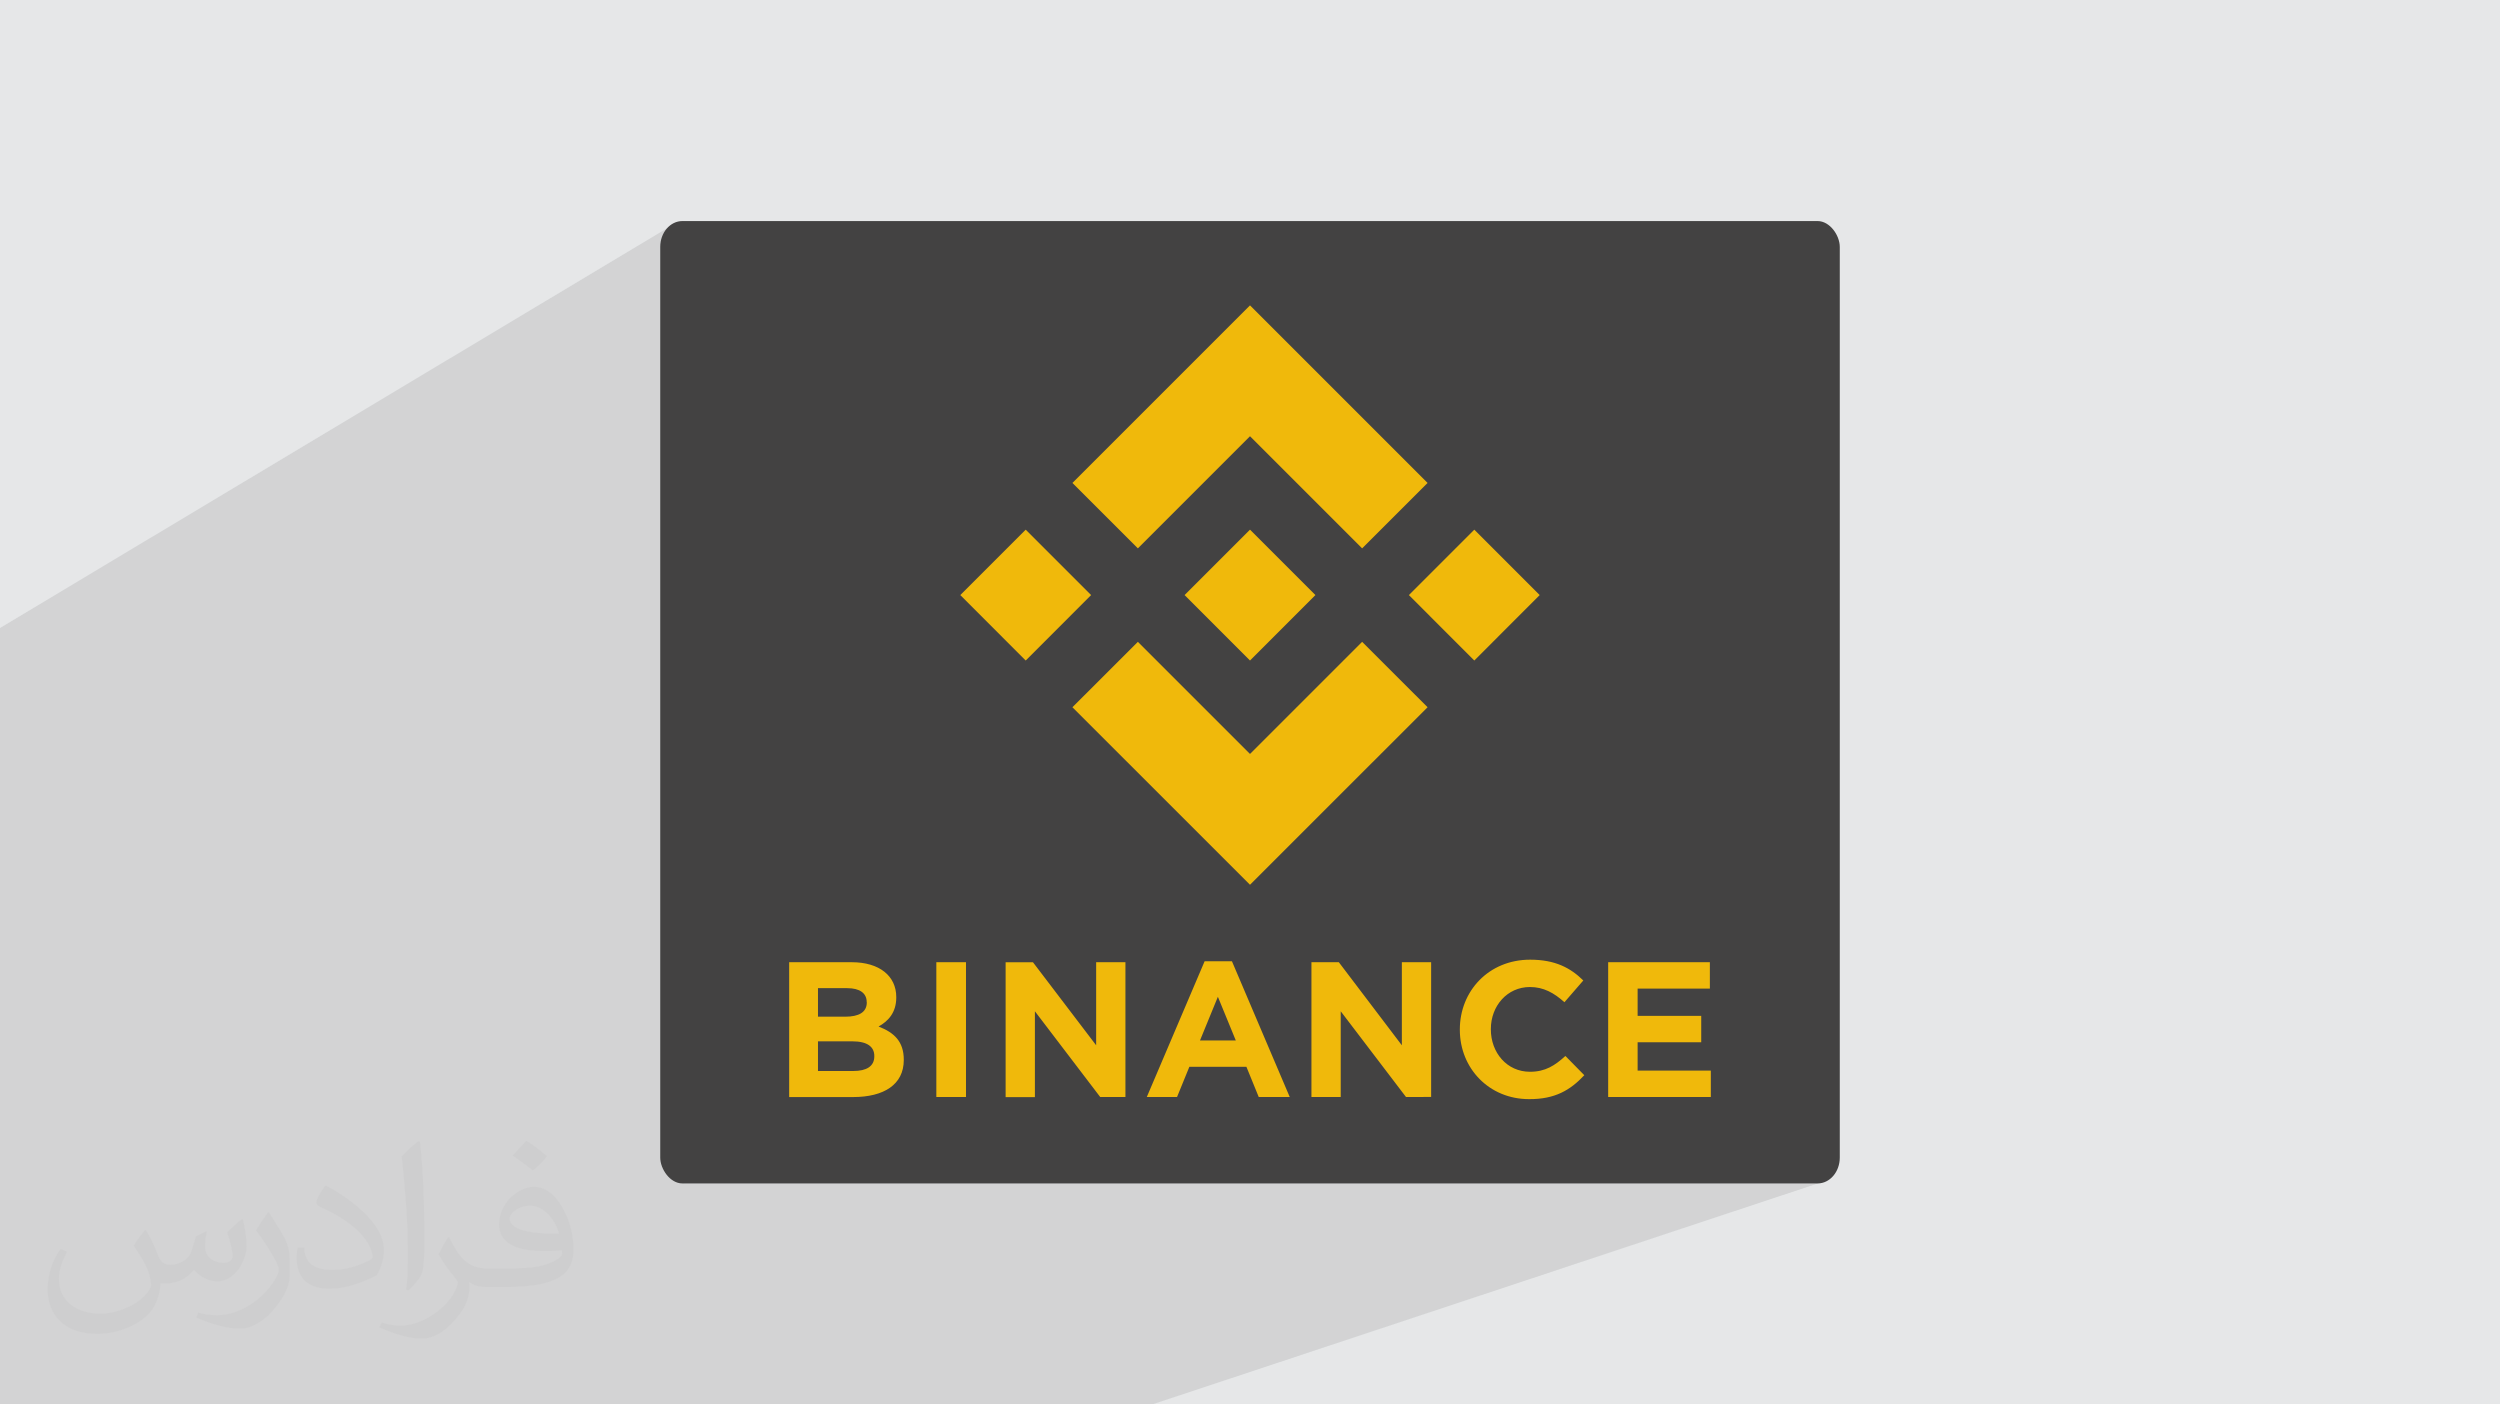
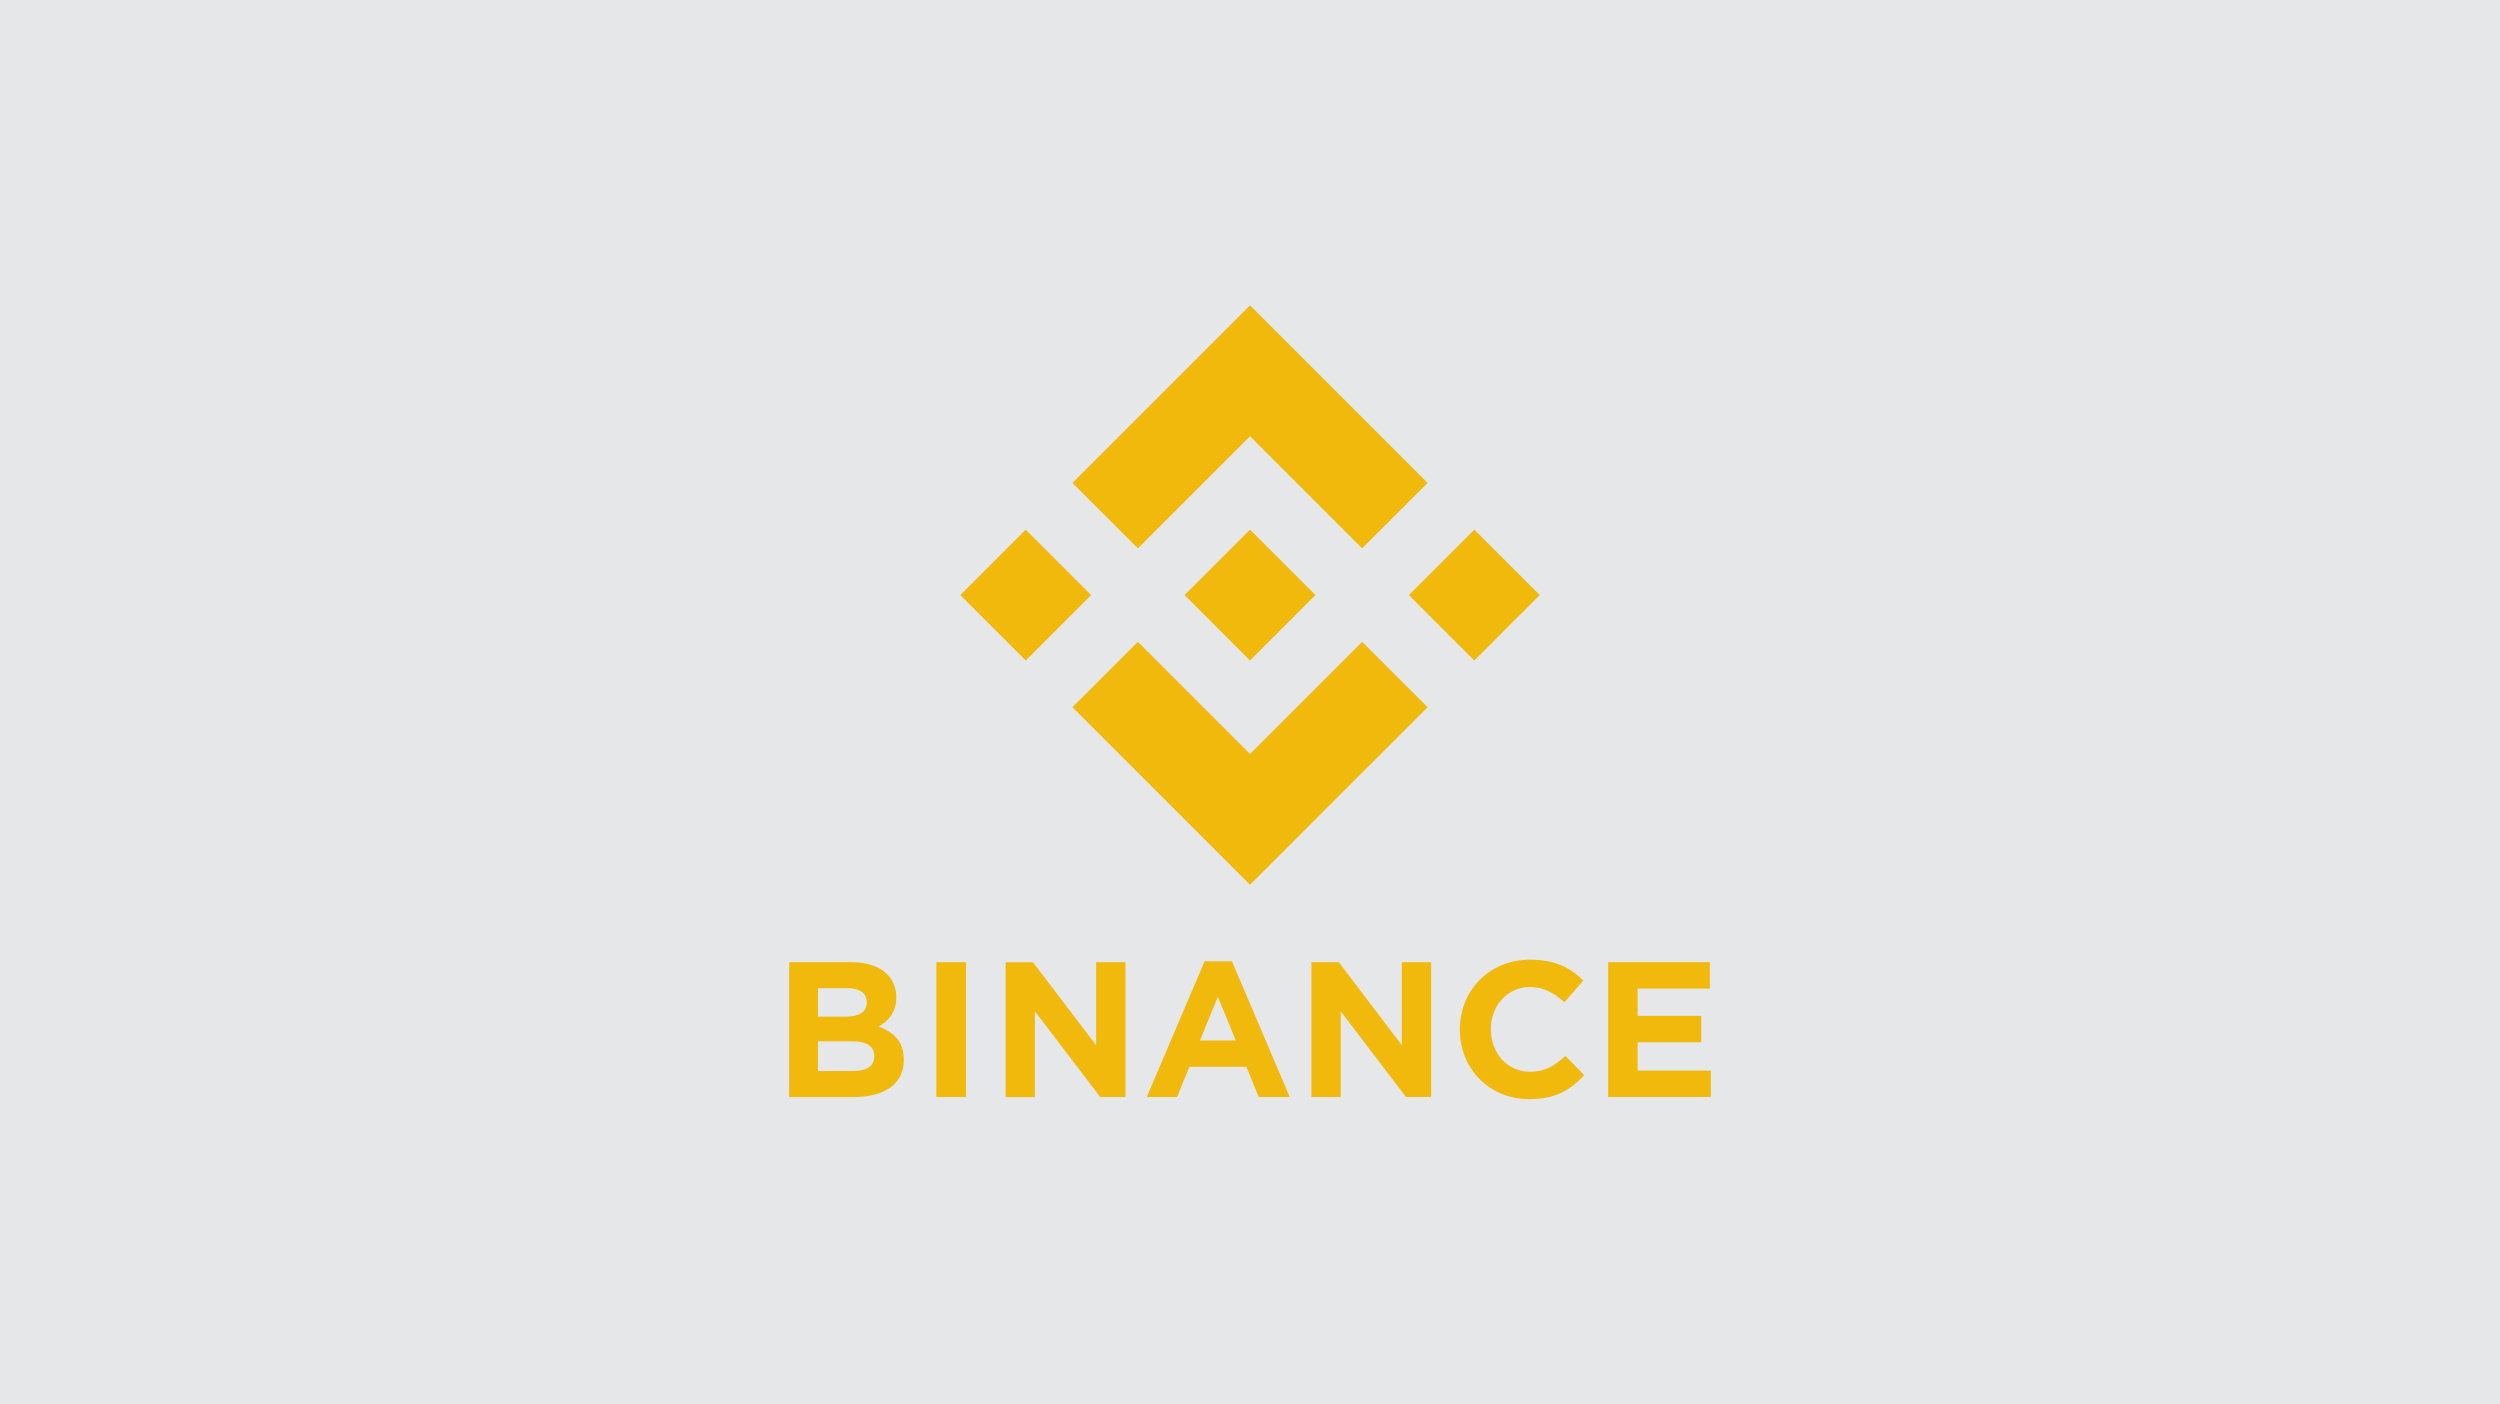
<svg xmlns="http://www.w3.org/2000/svg" xml:space="preserve" width="94.192mm" height="52.917mm" version="1.0" style="shape-rendering:geometricPrecision; text-rendering:geometricPrecision; image-rendering:optimizeQuality; fill-rule:evenodd; clip-rule:evenodd" viewBox="0 0 9404.92 5283.66">
  <defs>
    <style type="text/css">
   
    .fil2 {fill:#434242}
    .fil4 {fill:#F0B90B;fill-rule:nonzero}
    .fil3 {fill:#373435;fill-opacity:0.031}
    .fil1 {fill:#2B2A29;fill-opacity:0.102}
    .fil0 {fill:#E6E7E8}
   
  </style>
  </defs>
  <g id="Layer_x0020_1">
    <polygon class="fil0" points="-0,0 9404.92,0 9404.92,5283.66 -0,5283.66 " />
-     <polygon class="fil1" points="4333.79,5283.66 -0,5283.66 -0,2362.63 2526.72,848.29 2512.31,860.2 2500.39,874.62 2491.4,891.14 2485.71,909.38 2483.72,928.93 2483.72,4354.76 2485.71,4374.31 2491.4,4392.54 2500.39,4409.07 2512.31,4423.48 2526.72,4435.4 2543.25,4444.39 2561.49,4450.08 2581.04,4452.07 6823.88,4452.07 6843.43,4450.08 6861.67,4444.39 " />
-     <rect class="fil2" x="2483.72" y="831.6" width="4437.48" height="3620.46" rx="83.46" ry="97.33" />
-     <path class="fil3" d="M548.54 4627.69c17.95,27.21 29.6,53.36 40.96,82.43 8.45,16.91 12.93,48.09 52.57,48.09 11.61,0 28.28,-3.42 43.06,-11.61 16.63,-8.73 29.32,-21.94 35.94,-42l15.85 -53.36 38.57 -19.02 2.64 2.64c-5.27,20.09 -6.59,39.36 -6.59,54.43 0,44.63 38.57,61.56 69.22,61.56 17.95,0 34.09,-8.73 34.09,-25.11 0,-21.13 -8.98,-57.06 -20.62,-89.29 17.95,-17.95 35.94,-35.94 56.53,-50.47l3.17 1.6c8.98,38.04 14,75.56 14,100.66 0,24.57 -10.83,51.79 -19.81,69.49 -18.49,34.87 -51.25,62.62 -90.87,62.62 -30.1,0 -63.65,-15.07 -86.66,-43.06l-1.32 0c-21.66,26.96 -55.22,51.25 -108.86,51.25l-16.63 0c-2.64,35.41 -10.29,60.49 -21.94,82.95 -31.95,62.34 -126.81,106.47 -216.1,106.47 -124.17,0 -186.51,-71.59 -186.51,-166.96 0,-58.91 19.27,-113.6 48.88,-152.42l24.29 10.04c-18.49,35.41 -30.91,68.68 -30.91,101.45 0,89.29 72.66,131.83 156.4,131.83 77.68,0 173.83,-49.41 191.28,-106.72 -6.59,-62.62 -30.1,-91.93 -66.04,-148.99 10.83,-19.02 24.83,-38.04 42.28,-58.38l3.17 0 0 0 0 0 -0.02 -0.09zm1432.13 -336.04c26.15,16.39 51.79,35.66 76.87,57.85 -14,19.81 -31.45,37.79 -53.11,53.64 -25.11,-20.34 -50.19,-37.79 -75.84,-56.27 17.42,-19.55 34.62,-38.29 52.04,-55.22l0 0 0 0 0 0 0 0 0 0 0.03 0zm13.47 244.11c-42.28,0 -76.87,27.75 -76.87,48.34 0,44.13 84.53,57.85 185.72,57.31 -12.68,-51.79 -57.06,-105.68 -108.86,-105.68l0.01 0.03zm-94.86 236.19c54.96,0 103.04,-1.6 139.74,-10.83 40.96,-10.29 75.56,-30.91 75.56,-45.17 0,-3.7 0,-8.19 -1.32,-11.89 -22.98,2.11 -49.41,2.11 -72.38,2.11 -74.49,0 -131.55,-16.91 -154.02,-58.66 -5.55,-11.61 -9.51,-24.57 -9.51,-39.36 0,-40.43 17.42,-79.79 48.09,-107 25.61,-22.45 53.89,-36.44 82.67,-36.44 52.04,0 93.51,41.75 122.57,107.54 15.85,35.94 26.68,77.4 26.68,129.72 0,34.87 -9.51,64.19 -31.17,85.85 -40.43,39.11 -114.92,53.89 -229.04,53.89l-51.79 0 0 0 -13.47 0c-28.28,0 -48.62,-5.02 -64.72,-17.42l-2.64 0c0.79,6.59 1.32,12.93 1.32,19.02 0,25.61 -8.45,58.38 -25.61,84.53 -50.72,75.3 -105.68,108.04 -153.24,108.04 -48.09,0 -107,-18.49 -160.11,-42.54l9.51 -18.49c17.17,7.13 40.96,11.89 73.7,11.89 85.85,0 198.66,-82.43 212.66,-163 -3.17,-6.59 -8.98,-15.32 -17.17,-24.57 -25.11,-29.85 -40.96,-54.68 -55.75,-80.83 12.68,-25.11 24.29,-45.17 35.13,-63.4l4.49 -0.53c36.72,74.77 69.99,117.55 144.23,117.55l11.61 0 0 0 53.89 0 0 0 0 0 0 0 0 0 0 0 0.09 0.01zm-371.98 79c6.34,-34.34 6.87,-72.91 6.87,-108.86l0 -53.36c0,-99.6 -12.68,-244.36 -22.98,-338.68 17.95,-19.27 43.06,-42 62.87,-57.31l5.81 1.6c13.47,118.62 16.63,256 16.63,383.06 0,33.3 -1.32,65.79 -4.49,89.55 -1.85,30.1 -19.27,52.83 -56.53,87.7l-8.19 -3.7zm-382.8 -157.19c1.85,46.77 24.83,83.49 105.15,83.49 49.93,0 92.19,-12.93 138.96,-35.13 8.45,-3.7 12.93,-8.73 12.93,-12.93 0,-29.32 -22.45,-68.15 -60.23,-103.55 -36.72,-33.3 -85.34,-62.62 -130.76,-82.18 -15.6,-6.59 -20.62,-13.47 -20.62,-20.09 0,-13.47 17.95,-41.75 32.77,-62.09l5.02 -0.53c52.04,27.21 110.17,67.64 153.24,112.53 39.11,41.47 63.4,83.49 63.4,129.19 0,33.81 -10.29,65.51 -26.96,95.11 -57.06,28.79 -117.83,50.72 -178.06,50.72 -73.17,0 -123.1,-34.34 -123.1,-114.92 0,-8.73 0,-22.19 3.17,-39.64l25.11 0 0 0 0 0 0 0 0 0 0 0 -0.02 0zm-132.37 -132.9l45.45 73.45c16.63,27.21 32.23,56.81 32.23,103.55l0 59.7c0,48.34 -30.91,100.13 -80.83,151.38 -39.11,34.62 -73.7,49.41 -105.68,49.41 -47.55,0 -101.98,-14.79 -164.85,-41.75l7.13 -18.49c19.81,5.27 42.79,9.77 71.06,9.77 90.36,-0.53 182.8,-66.57 225.08,-147.15 5.02,-9.26 6.87,-17.95 6.87,-24.04 0,-9.26 -5.02,-19.55 -8.98,-28.79 -22.98,-43.31 -48.62,-82.95 -76.87,-119.68 14.79,-23.25 29.6,-45.7 45.7,-67.9l3.7 0.53 0 0 0 0 0 0 0 0 0 0 -0.02 0.01z" />
    <g id="_2595438811984">
-       <path id="path314" class="fil4" d="M3400 3987.77l0 -1.27c0,-68.17 -36.13,-102.21 -94.9,-124.69 36.12,-20.22 66.63,-52.1 66.63,-109.34l0 -1.45c0,-79.72 -63.74,-131.19 -167.4,-131.19l-235.48 0 0 507.26 241.25 0c114.5,-0.18 189.89,-46.59 189.89,-139.32l0 0zm-139.14 -216.7c0,37.74 -31.15,53.64 -80.46,53.64l-103.2 0 0 -107.27 110.16 0c47.04,0 73.13,18.87 73.13,52.18l0.37 1.45zm28.26 202.88c0,37.74 -29.71,55.09 -79.01,55.09l-132.91 0 0 -111.6 129.3 0c57.24,0 82.61,21.04 82.61,55.08l0 1.44zm344.92 152.96l0 -507.26 -111.6 0 0 507.26 111.6 0zm599.8 0l0 -507.26 -110.15 0 0 312.69 -237.65 -312.33 -102.93 0 0 507.26 110.16 0 0 -322.88 245.68 322.52 94.9 0zm618.13 0l-217.42 -510.6 -102.83 0 -217.52 510.6 113.77 0 46.41 -113.77 214.54 0 46.41 113.77 116.65 0zm-202.88 -212.64l-134.81 0 67.36 -164.42 67.45 164.42zm734.8 212.37l0 -506.99 -110.15 0 0 312.69 -237.2 -312.69 -102.93 0 0 507.26 110.16 0 0 -322.52 245.59 322.52 94.54 -0.27zm576.06 -81.9l-70.96 -72.23c-39.91,36.12 -75.4,59.41 -133.37,59.41 -86.95,0 -147.08,-72.23 -147.08,-159.37l0 -1.44c0,-86.95 61.58,-158.01 147.08,-158.01 50.74,0 90.29,21.76 129.75,57.24l70.97 -81.9c-47.14,-46.32 -104.38,-78.19 -200,-78.19 -155.75,0 -264.47,118.1 -264.47,262.29l0 1.45c0,145.64 110.88,260.86 260.14,260.86 97.78,0.72 155.74,-34.04 207.94,-89.84l0 -0.27zm476.11 82.17l0 -99.32 -275.39 0 0 -106.55 239.28 0 0 -99.32 -239.28 0 0 -102.75 271.78 0 0 -99.32 -382.56 0 0 507.26 386.18 0z" />
+       <path id="path314" class="fil4" d="M3400 3987.77l0 -1.27c0,-68.17 -36.13,-102.21 -94.9,-124.69 36.12,-20.22 66.63,-52.1 66.63,-109.34l0 -1.45c0,-79.72 -63.74,-131.19 -167.4,-131.19l-235.48 0 0 507.26 241.25 0c114.5,-0.18 189.89,-46.59 189.89,-139.32l0 0zm-139.14 -216.7c0,37.74 -31.15,53.64 -80.46,53.64l-103.2 0 0 -107.27 110.16 0c47.04,0 73.13,18.87 73.13,52.18l0.37 1.45m28.26 202.88c0,37.74 -29.71,55.09 -79.01,55.09l-132.91 0 0 -111.6 129.3 0c57.24,0 82.61,21.04 82.61,55.08l0 1.44zm344.92 152.96l0 -507.26 -111.6 0 0 507.26 111.6 0zm599.8 0l0 -507.26 -110.15 0 0 312.69 -237.65 -312.33 -102.93 0 0 507.26 110.16 0 0 -322.88 245.68 322.52 94.9 0zm618.13 0l-217.42 -510.6 -102.83 0 -217.52 510.6 113.77 0 46.41 -113.77 214.54 0 46.41 113.77 116.65 0zm-202.88 -212.64l-134.81 0 67.36 -164.42 67.45 164.42zm734.8 212.37l0 -506.99 -110.15 0 0 312.69 -237.2 -312.69 -102.93 0 0 507.26 110.16 0 0 -322.52 245.59 322.52 94.54 -0.27zm576.06 -81.9l-70.96 -72.23c-39.91,36.12 -75.4,59.41 -133.37,59.41 -86.95,0 -147.08,-72.23 -147.08,-159.37l0 -1.44c0,-86.95 61.58,-158.01 147.08,-158.01 50.74,0 90.29,21.76 129.75,57.24l70.97 -81.9c-47.14,-46.32 -104.38,-78.19 -200,-78.19 -155.75,0 -264.47,118.1 -264.47,262.29l0 1.45c0,145.64 110.88,260.86 260.14,260.86 97.78,0.72 155.74,-34.04 207.94,-89.84l0 -0.27zm476.11 82.17l0 -99.32 -275.39 0 0 -106.55 239.28 0 0 -99.32 -239.28 0 0 -102.75 271.78 0 0 -99.32 -382.56 0 0 507.26 386.18 0z" />
      <path id="path314_0" class="fil4" d="M4104.75 2238.63l-246.07 246.24 -246.06 -246.24 246.06 -246.07 246.07 246.07zm597.72 -597.54l421.8 421.8 246.24 -246.07 -668.04 -668.04 -668.05 668.04 246.24 246.07 421.81 -421.8zm843.77 351.47l-246.07 246.07 246.07 246.24 246.06 -246.24 -246.06 -246.07zm-843.77 843.77l-421.81 -421.8 -246.24 246.07 668.05 667.87 668.04 -667.87 -246.24 -246.07 -421.8 421.8zm0 -351.47l246.06 -246.24 -246.06 -246.07 -246.07 246.07 246.07 246.24z" />
    </g>
  </g>
</svg>